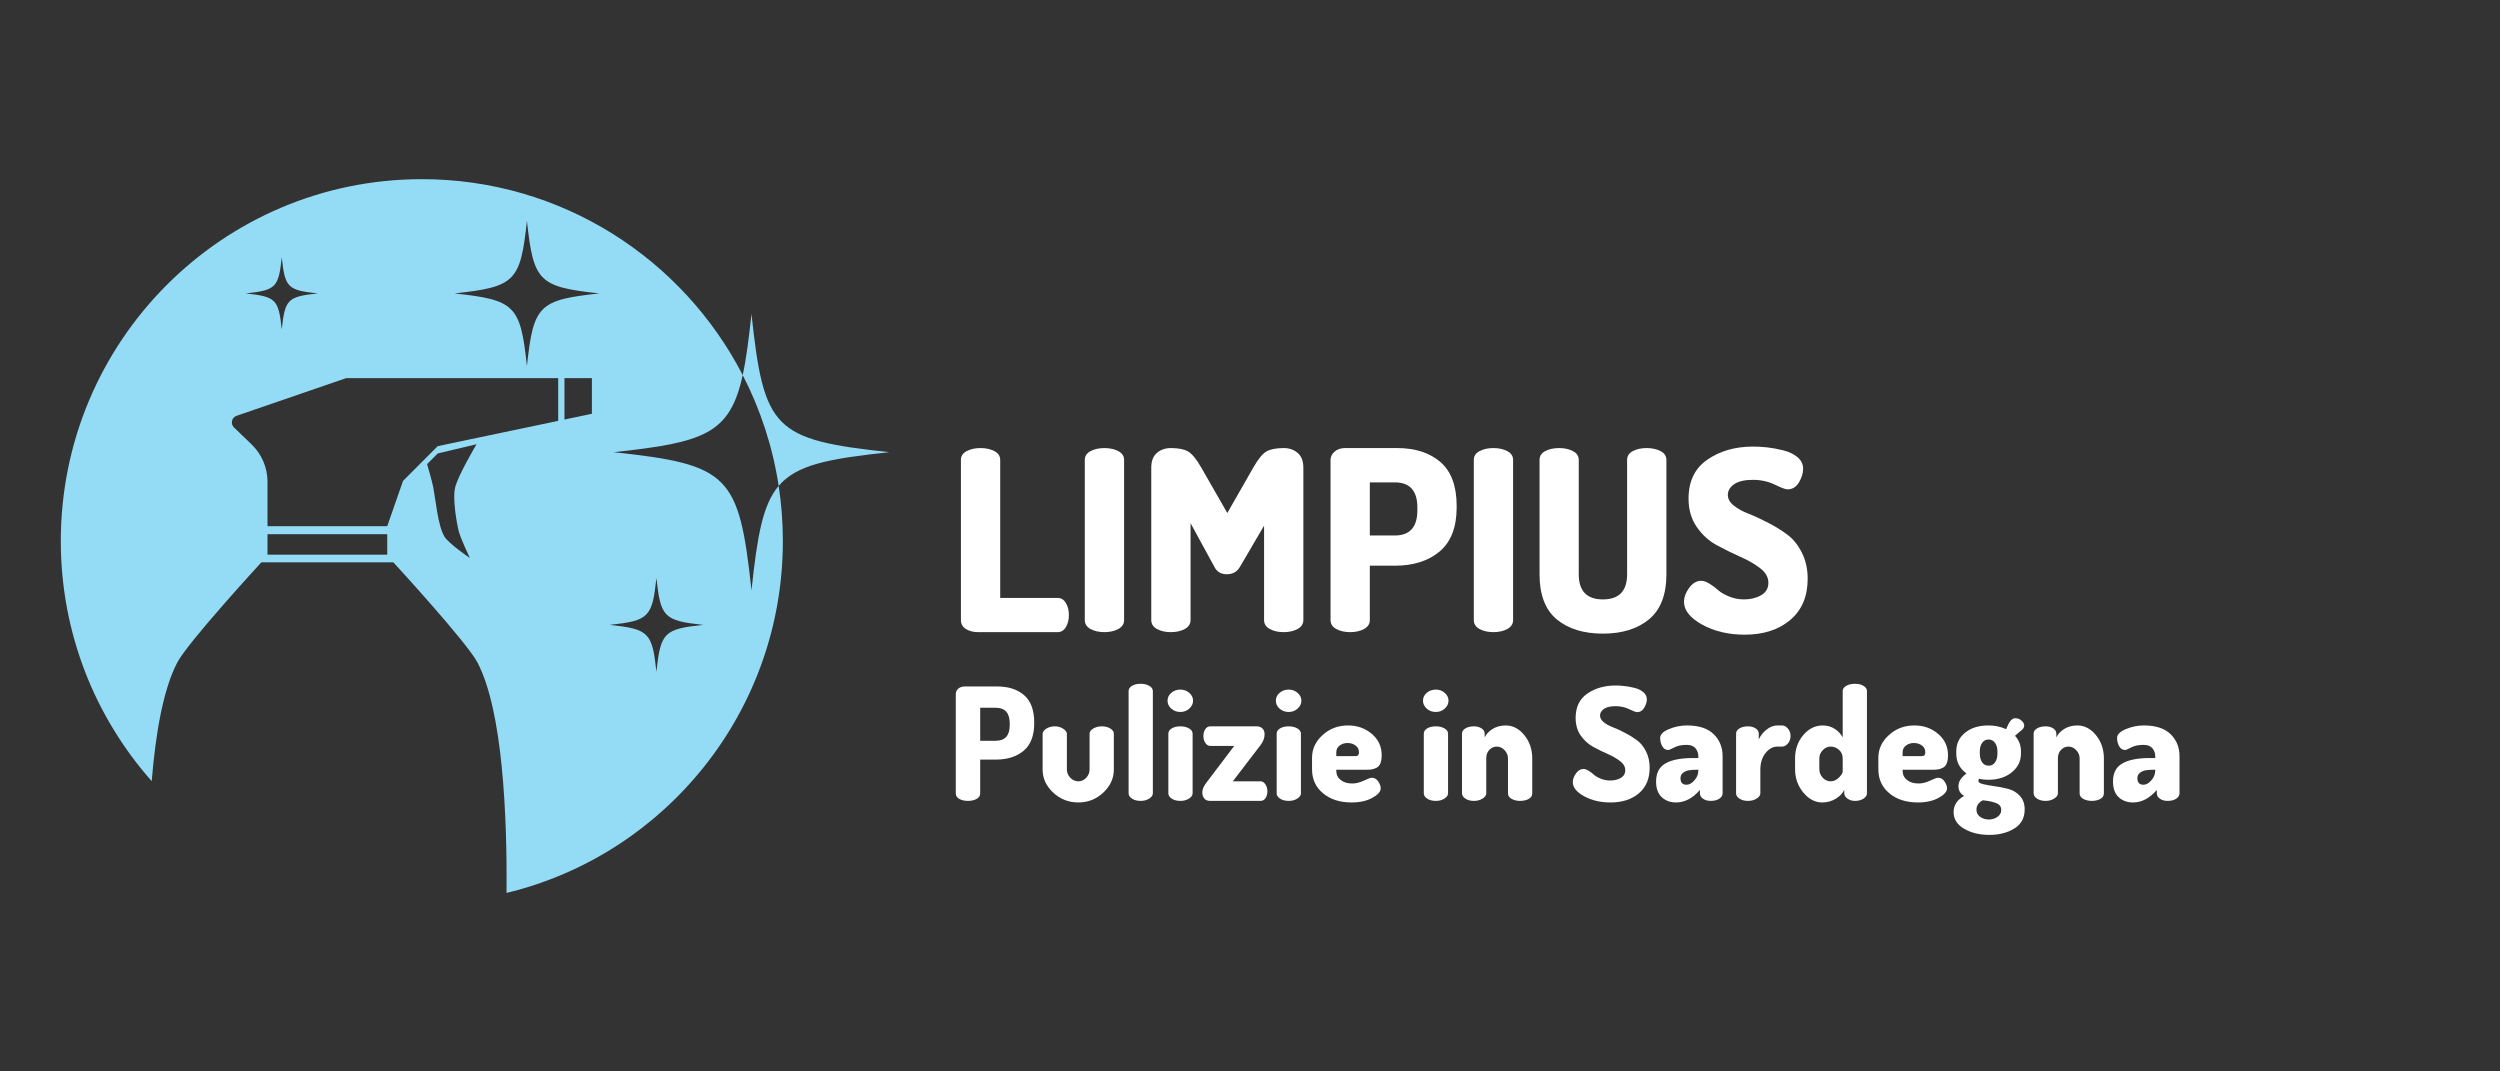
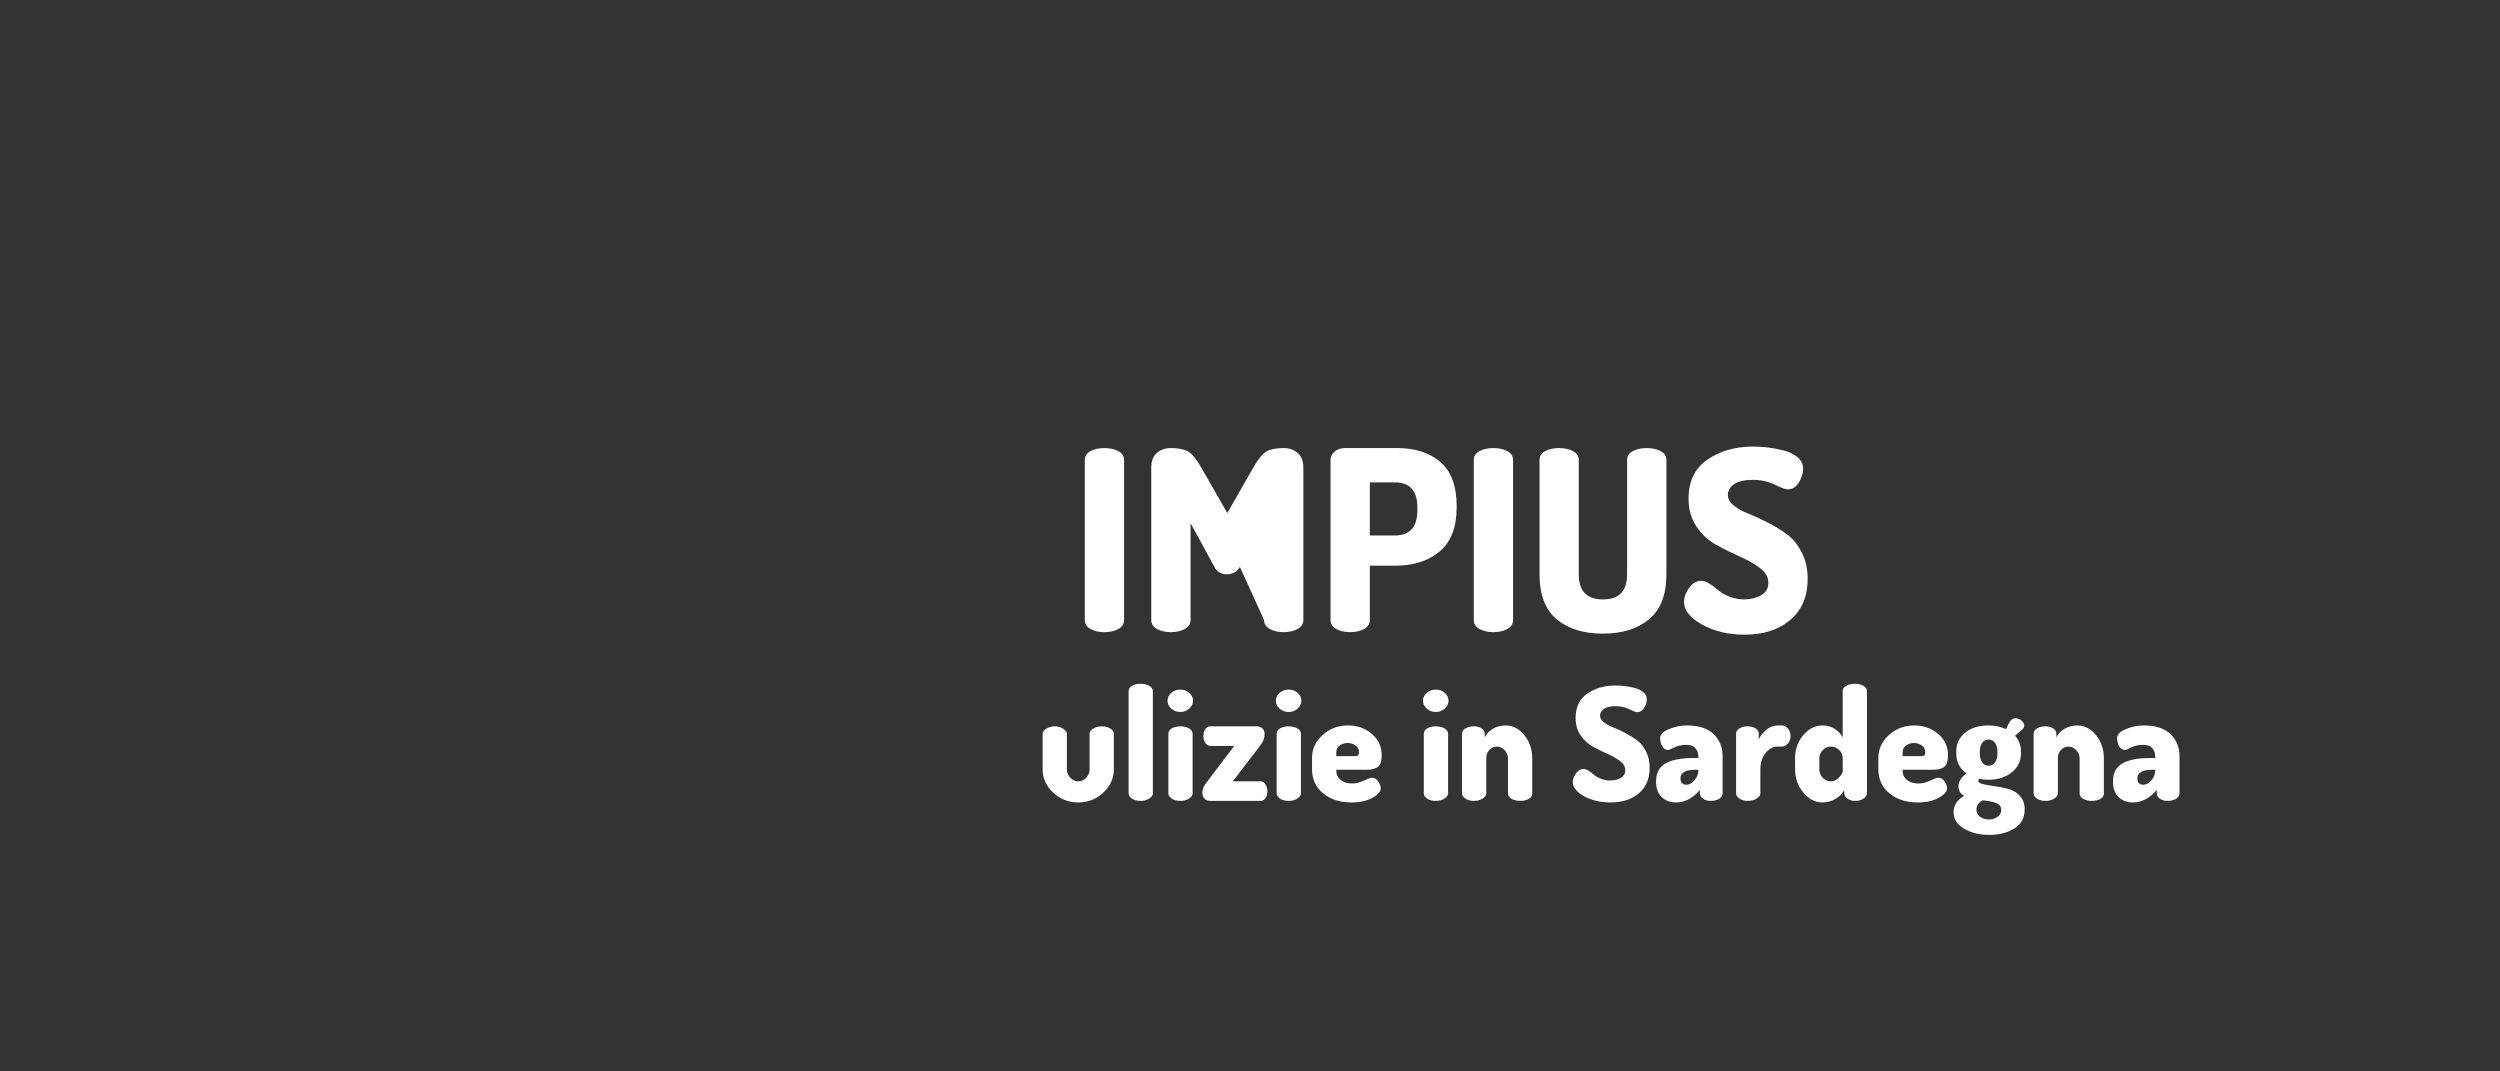
<svg xmlns="http://www.w3.org/2000/svg" width="700" zoomAndPan="magnify" viewBox="0 0 525 225" height="300" preserveAspectRatio="xMidYMid meet" version="1.0">
  <rect x="0" y="0" width="525" height="225" fill="#333333" stroke="none" />
  <defs>
    <g />
    <clipPath id="1517323b4d">
-       <path d="M 12.777 37.559 L 186.777 37.559 L 186.777 187.559 L 12.777 187.559 Z M 12.777 37.559 " clip-rule="nonzero" />
-     </clipPath>
+       </clipPath>
  </defs>
  <g clip-path="url(#1517323b4d)">
    <path fill="#94dcf6" d="M 49.672 87.324 L 72.695 79.406 L 117.223 79.406 L 117.223 88.379 L 91.922 93.691 L 84.633 100.992 L 81.32 110.504 L 56.176 110.504 L 56.176 101.172 C 56.176 98.207 54.965 95.367 52.828 93.316 L 49.133 89.762 C 48.348 89.004 48.637 87.68 49.672 87.324 Z M 56.176 112.188 L 81.32 112.188 L 81.32 116.477 L 56.176 116.477 Z M 89.691 97.465 L 91.922 95.227 L 100.074 93.289 C 100.074 93.289 96.082 99.992 95.547 102.508 C 95.074 104.719 95.793 109.324 96.328 111.523 C 96.691 113.012 98.676 117.188 98.676 117.188 C 98.676 117.188 94.242 114.18 93.336 112.684 C 91.957 110.422 91.484 104.949 90.988 102.348 C 90.75 101.105 89.691 97.465 89.691 97.465 Z M 118.535 79.406 L 124.297 79.406 L 124.297 86.895 L 118.535 88.102 Z M 125.875 61.617 C 113.133 62.992 112.023 64.102 110.656 76.875 C 109.285 64.102 108.176 62.992 95.434 61.617 C 108.176 60.246 109.285 59.133 110.656 46.359 C 112.023 59.133 113.133 60.246 125.875 61.617 Z M 128.035 131.223 C 136.25 130.34 136.965 129.621 137.848 121.387 C 138.73 129.621 139.445 130.34 147.664 131.223 C 139.445 132.105 138.73 132.824 137.848 141.059 C 136.965 132.824 136.25 132.105 128.035 131.223 Z M 66.723 61.617 C 60.398 62.297 59.848 62.852 59.168 69.188 C 58.492 62.852 57.941 62.297 51.617 61.617 C 57.941 60.938 58.492 60.387 59.168 54.047 C 59.848 60.387 60.398 60.938 66.723 61.617 Z M 12.77 113.625 C 12.77 132.969 19.984 150.625 31.859 164.043 C 32.672 154.07 34.273 144.734 37.238 139.105 C 39.496 134.809 54.887 118.09 54.887 118.09 L 82.605 118.09 C 82.605 118.09 97.996 134.809 100.258 139.105 C 105.582 149.219 106.504 171.277 106.379 187.512 C 139.664 179.484 164.398 149.453 164.398 113.625 C 164.398 109.684 164.102 105.816 163.523 102.039 C 160.152 106.012 159.035 112.535 157.812 123.98 C 155.207 99.68 153.098 97.566 128.855 94.957 C 147.879 92.91 153.27 91.164 155.969 78.766 C 143.367 54.332 117.922 37.625 88.582 37.625 C 46.711 37.625 12.77 71.652 12.77 113.625 Z M 155.969 78.766 C 159.668 85.938 162.262 93.77 163.523 102.039 C 167.312 97.582 173.941 96.336 186.762 94.957 C 162.523 92.348 160.414 90.23 157.812 65.934 C 157.25 71.168 156.711 75.367 155.969 78.766 " fill-opacity="1" fill-rule="nonzero" />
  </g>
  <g fill="#ffffff" fill-opacity="1">
    <g transform="translate(198.935, 132.75)">
      <g>
-         <path d="M 2.859 -2.531 L 2.859 -36.172 C 2.859 -36.973 3.258 -37.586 4.062 -38.016 C 4.875 -38.441 5.844 -38.656 6.969 -38.656 C 8.102 -38.656 9.078 -38.441 9.891 -38.016 C 10.703 -37.586 11.109 -36.973 11.109 -36.172 L 11.109 -7.188 L 23.156 -7.188 C 23.895 -7.188 24.473 -6.832 24.891 -6.125 C 25.316 -5.426 25.531 -4.582 25.531 -3.594 C 25.531 -2.602 25.316 -1.754 24.891 -1.047 C 24.473 -0.348 23.895 0 23.156 0 L 6.453 0 C 5.461 0 4.613 -0.219 3.906 -0.656 C 3.207 -1.102 2.859 -1.727 2.859 -2.531 Z M 2.859 -2.531 " />
-       </g>
+         </g>
    </g>
  </g>
  <g fill="#ffffff" fill-opacity="1">
    <g transform="translate(224.949, 132.75)">
      <g>
        <path d="M 2.859 -2.531 L 2.859 -36.172 C 2.859 -36.973 3.258 -37.586 4.062 -38.016 C 4.875 -38.441 5.844 -38.656 6.969 -38.656 C 8.102 -38.656 9.078 -38.441 9.891 -38.016 C 10.703 -37.586 11.109 -36.973 11.109 -36.172 L 11.109 -2.531 C 11.109 -1.727 10.703 -1.102 9.891 -0.656 C 9.078 -0.219 8.102 0 6.969 0 C 5.844 0 4.875 -0.219 4.062 -0.656 C 3.258 -1.102 2.859 -1.727 2.859 -2.531 Z M 2.859 -2.531 " />
      </g>
    </g>
  </g>
  <g fill="#ffffff" fill-opacity="1">
    <g transform="translate(238.908, 132.75)">
      <g>
-         <path d="M 2.859 -2.531 L 2.859 -34.531 C 2.859 -35.938 3.254 -36.973 4.047 -37.641 C 4.836 -38.316 5.816 -38.656 6.984 -38.656 C 8.566 -38.656 9.77 -38.414 10.594 -37.938 C 11.426 -37.457 12.352 -36.32 13.375 -34.531 L 18.828 -25.016 L 24.266 -34.531 C 25.285 -36.32 26.207 -37.457 27.031 -37.938 C 27.863 -38.414 29.078 -38.656 30.672 -38.656 C 31.828 -38.656 32.801 -38.316 33.594 -37.641 C 34.395 -36.973 34.797 -35.938 34.797 -34.531 L 34.797 -2.531 C 34.797 -1.727 34.391 -1.102 33.578 -0.656 C 32.766 -0.219 31.789 0 30.656 0 C 29.531 0 28.562 -0.219 27.75 -0.656 C 26.945 -1.102 26.547 -1.727 26.547 -2.531 L 26.547 -22.359 L 21.469 -13.688 C 20.863 -12.664 19.945 -12.156 18.719 -12.156 C 17.52 -12.156 16.656 -12.664 16.125 -13.688 L 11.109 -22.891 L 11.109 -2.531 C 11.109 -1.727 10.703 -1.102 9.891 -0.656 C 9.078 -0.219 8.102 0 6.969 0 C 5.844 0 4.875 -0.219 4.062 -0.656 C 3.258 -1.102 2.859 -1.727 2.859 -2.531 Z M 2.859 -2.531 " />
+         <path d="M 2.859 -2.531 L 2.859 -34.531 C 2.859 -35.938 3.254 -36.973 4.047 -37.641 C 4.836 -38.316 5.816 -38.656 6.984 -38.656 C 8.566 -38.656 9.77 -38.414 10.594 -37.938 C 11.426 -37.457 12.352 -36.32 13.375 -34.531 L 18.828 -25.016 L 24.266 -34.531 C 25.285 -36.32 26.207 -37.457 27.031 -37.938 C 27.863 -38.414 29.078 -38.656 30.672 -38.656 C 31.828 -38.656 32.801 -38.316 33.594 -37.641 C 34.395 -36.973 34.797 -35.938 34.797 -34.531 L 34.797 -2.531 C 34.797 -1.727 34.391 -1.102 33.578 -0.656 C 32.766 -0.219 31.789 0 30.656 0 C 29.531 0 28.562 -0.219 27.75 -0.656 C 26.945 -1.102 26.547 -1.727 26.547 -2.531 L 21.469 -13.688 C 20.863 -12.664 19.945 -12.156 18.719 -12.156 C 17.52 -12.156 16.656 -12.664 16.125 -13.688 L 11.109 -22.891 L 11.109 -2.531 C 11.109 -1.727 10.703 -1.102 9.891 -0.656 C 9.078 -0.219 8.102 0 6.969 0 C 5.844 0 4.875 -0.219 4.062 -0.656 C 3.258 -1.102 2.859 -1.727 2.859 -2.531 Z M 2.859 -2.531 " />
      </g>
    </g>
  </g>
  <g fill="#ffffff" fill-opacity="1">
    <g transform="translate(276.555, 132.75)">
      <g>
        <path d="M 2.859 -2.531 L 2.859 -36.172 C 2.859 -36.836 3.141 -37.414 3.703 -37.906 C 4.266 -38.406 5.004 -38.656 5.922 -38.656 L 16.859 -38.656 C 20.641 -38.656 23.664 -37.676 25.938 -35.719 C 28.207 -33.758 29.344 -30.68 29.344 -26.484 L 29.344 -26.219 C 29.344 -22.031 28.148 -18.938 25.766 -16.938 C 23.391 -14.945 20.25 -13.953 16.344 -13.953 L 11.109 -13.953 L 11.109 -2.531 C 11.109 -1.727 10.703 -1.102 9.891 -0.656 C 9.078 -0.219 8.102 0 6.969 0 C 5.844 0 4.875 -0.219 4.062 -0.656 C 3.258 -1.102 2.859 -1.727 2.859 -2.531 Z M 11.109 -20.297 L 16.344 -20.297 C 19.508 -20.297 21.094 -22.062 21.094 -25.594 L 21.094 -26.172 C 21.094 -29.691 19.508 -31.453 16.344 -31.453 L 11.109 -31.453 Z M 11.109 -20.297 " />
      </g>
    </g>
  </g>
  <g fill="#ffffff" fill-opacity="1">
    <g transform="translate(306.641, 132.75)">
      <g>
        <path d="M 2.859 -2.531 L 2.859 -36.172 C 2.859 -36.973 3.258 -37.586 4.062 -38.016 C 4.875 -38.441 5.844 -38.656 6.969 -38.656 C 8.102 -38.656 9.078 -38.441 9.891 -38.016 C 10.703 -37.586 11.109 -36.973 11.109 -36.172 L 11.109 -2.531 C 11.109 -1.727 10.703 -1.102 9.891 -0.656 C 9.078 -0.219 8.102 0 6.969 0 C 5.844 0 4.875 -0.219 4.062 -0.656 C 3.258 -1.102 2.859 -1.727 2.859 -2.531 Z M 2.859 -2.531 " />
      </g>
    </g>
  </g>
  <g fill="#ffffff" fill-opacity="1">
    <g transform="translate(320.6, 132.75)">
      <g>
        <path d="M 2.703 -12.156 L 2.703 -36.172 C 2.703 -36.973 3.098 -37.586 3.891 -38.016 C 4.68 -38.441 5.66 -38.656 6.828 -38.656 C 7.953 -38.656 8.914 -38.441 9.719 -38.016 C 10.531 -37.586 10.938 -36.973 10.938 -36.172 L 10.938 -12.156 C 10.938 -8.633 12.629 -6.875 16.016 -6.875 C 19.398 -6.875 21.094 -8.633 21.094 -12.156 L 21.094 -36.172 C 21.094 -36.973 21.488 -37.586 22.281 -38.016 C 23.07 -38.441 24.051 -38.656 25.219 -38.656 C 26.344 -38.656 27.312 -38.441 28.125 -38.016 C 28.938 -37.586 29.344 -36.973 29.344 -36.172 L 29.344 -12.156 C 29.344 -7.852 28.125 -4.695 25.688 -2.688 C 23.258 -0.688 20.035 0.312 16.016 0.312 C 11.961 0.312 8.727 -0.688 6.312 -2.688 C 3.906 -4.695 2.703 -7.852 2.703 -12.156 Z M 2.703 -12.156 " />
      </g>
    </g>
  </g>
  <g fill="#ffffff" fill-opacity="1">
    <g transform="translate(352.642, 132.75)">
      <g>
        <path d="M 1 -6.344 C 1 -7.332 1.359 -8.316 2.078 -9.297 C 2.805 -10.285 3.645 -10.781 4.594 -10.781 C 5.125 -10.781 5.711 -10.578 6.359 -10.172 C 7.016 -9.773 7.613 -9.328 8.156 -8.828 C 8.707 -8.336 9.477 -7.891 10.469 -7.484 C 11.457 -7.078 12.5 -6.875 13.594 -6.875 C 14.969 -6.875 16.164 -7.164 17.188 -7.75 C 18.207 -8.332 18.719 -9.203 18.719 -10.359 C 18.719 -11.523 18.145 -12.547 17 -13.422 C 15.852 -14.305 14.457 -15.109 12.812 -15.828 C 11.176 -16.555 9.531 -17.367 7.875 -18.266 C 6.219 -19.16 4.816 -20.438 3.672 -22.094 C 2.523 -23.758 1.953 -25.738 1.953 -28.031 C 1.953 -31.688 3.273 -34.422 5.922 -36.234 C 8.566 -38.055 11.758 -38.969 15.5 -38.969 C 16.406 -38.969 17.359 -38.914 18.359 -38.812 C 19.367 -38.707 20.5 -38.504 21.75 -38.203 C 23.008 -37.898 24.035 -37.414 24.828 -36.75 C 25.617 -36.082 26.016 -35.27 26.016 -34.312 C 26.016 -33.395 25.723 -32.441 25.141 -31.453 C 24.555 -30.473 23.754 -29.984 22.734 -29.984 C 22.316 -29.984 21.422 -30.316 20.047 -30.984 C 18.672 -31.648 17.156 -31.984 15.5 -31.984 C 13.727 -31.984 12.398 -31.676 11.516 -31.062 C 10.641 -30.445 10.203 -29.695 10.203 -28.812 C 10.203 -28 10.613 -27.258 11.438 -26.594 C 12.27 -25.926 13.301 -25.352 14.531 -24.875 C 15.77 -24.395 17.117 -23.773 18.578 -23.016 C 20.047 -22.266 21.395 -21.438 22.625 -20.531 C 23.863 -19.633 24.895 -18.375 25.719 -16.75 C 26.551 -15.133 26.969 -13.285 26.969 -11.203 C 26.969 -7.504 25.75 -4.625 23.312 -2.562 C 20.883 -0.5 17.695 0.531 13.75 0.531 C 10.332 0.531 7.352 -0.172 4.812 -1.578 C 2.27 -2.992 1 -4.582 1 -6.344 Z M 1 -6.344 " />
      </g>
    </g>
  </g>
  <g fill="#ffffff" fill-opacity="1">
    <g transform="translate(198.935, 168.188)">
      <g>
-         <path d="M 1.781 -1.578 L 1.781 -22.484 C 1.781 -22.898 1.953 -23.258 2.297 -23.562 C 2.648 -23.875 3.113 -24.031 3.688 -24.031 L 10.484 -24.031 C 12.828 -24.031 14.707 -23.422 16.125 -22.203 C 17.539 -20.984 18.25 -19.07 18.25 -16.469 L 18.25 -16.312 C 18.25 -13.695 17.508 -11.77 16.031 -10.531 C 14.551 -9.289 12.594 -8.672 10.156 -8.672 L 6.906 -8.672 L 6.906 -1.578 C 6.906 -1.078 6.648 -0.688 6.141 -0.406 C 5.641 -0.133 5.035 0 4.328 0 C 3.629 0 3.031 -0.133 2.531 -0.406 C 2.031 -0.688 1.781 -1.078 1.781 -1.578 Z M 6.906 -12.625 L 10.156 -12.625 C 12.125 -12.625 13.109 -13.719 13.109 -15.906 L 13.109 -16.266 C 13.109 -18.461 12.125 -19.562 10.156 -19.562 L 6.906 -19.562 Z M 6.906 -12.625 " />
-       </g>
+         </g>
    </g>
  </g>
  <g fill="#ffffff" fill-opacity="1">
    <g transform="translate(217.639, 168.188)">
      <g>
        <path d="M 1.312 -6.578 L 1.312 -14.078 C 1.312 -14.461 1.562 -14.82 2.062 -15.156 C 2.57 -15.488 3.176 -15.656 3.875 -15.656 C 4.531 -15.656 5.113 -15.488 5.625 -15.156 C 6.145 -14.82 6.406 -14.461 6.406 -14.078 L 6.406 -6.578 C 6.406 -5.941 6.645 -5.367 7.125 -4.859 C 7.613 -4.359 8.176 -4.109 8.812 -4.109 C 9.445 -4.109 10 -4.359 10.469 -4.859 C 10.938 -5.367 11.172 -5.941 11.172 -6.578 L 11.172 -14.109 C 11.172 -14.523 11.426 -14.883 11.938 -15.188 C 12.457 -15.5 13.055 -15.656 13.734 -15.656 C 14.461 -15.656 15.066 -15.5 15.547 -15.188 C 16.023 -14.883 16.266 -14.523 16.266 -14.109 L 16.266 -6.578 C 16.266 -4.734 15.523 -3.117 14.047 -1.734 C 12.566 -0.359 10.82 0.328 8.812 0.328 C 6.77 0.328 5.008 -0.359 3.531 -1.734 C 2.051 -3.117 1.312 -4.734 1.312 -6.578 Z M 1.312 -6.578 " />
      </g>
    </g>
  </g>
  <g fill="#ffffff" fill-opacity="1">
    <g transform="translate(235.225, 168.188)">
      <g>
        <path d="M 1.781 -1.578 L 1.781 -23.047 C 1.781 -23.504 2.016 -23.875 2.484 -24.156 C 2.953 -24.445 3.562 -24.594 4.312 -24.594 C 5.031 -24.594 5.633 -24.445 6.125 -24.156 C 6.625 -23.875 6.875 -23.504 6.875 -23.047 L 6.875 -1.578 C 6.875 -1.18 6.617 -0.816 6.109 -0.484 C 5.609 -0.16 5.008 0 4.312 0 C 3.582 0 2.977 -0.156 2.5 -0.469 C 2.02 -0.789 1.781 -1.16 1.781 -1.578 Z M 1.781 -1.578 " />
      </g>
    </g>
  </g>
  <g fill="#ffffff" fill-opacity="1">
    <g transform="translate(243.87, 168.188)">
      <g>
        <path d="M 2.094 -19.375 C 1.57 -19.852 1.312 -20.41 1.312 -21.047 C 1.312 -21.68 1.57 -22.227 2.094 -22.688 C 2.625 -23.145 3.266 -23.375 4.016 -23.375 C 4.734 -23.375 5.352 -23.145 5.875 -22.688 C 6.406 -22.227 6.672 -21.68 6.672 -21.047 C 6.672 -20.41 6.406 -19.852 5.875 -19.375 C 5.352 -18.906 4.734 -18.672 4.016 -18.672 C 3.266 -18.672 2.625 -18.906 2.094 -19.375 Z M 1.484 -1.578 L 1.484 -14.109 C 1.484 -14.566 1.719 -14.938 2.188 -15.219 C 2.656 -15.508 3.266 -15.656 4.016 -15.656 C 4.734 -15.656 5.336 -15.508 5.828 -15.219 C 6.328 -14.938 6.578 -14.566 6.578 -14.109 L 6.578 -1.578 C 6.578 -1.18 6.32 -0.816 5.812 -0.484 C 5.312 -0.16 4.711 0 4.016 0 C 3.285 0 2.68 -0.156 2.203 -0.469 C 1.723 -0.789 1.484 -1.16 1.484 -1.578 Z M 1.484 -1.578 " />
      </g>
    </g>
  </g>
  <g fill="#ffffff" fill-opacity="1">
    <g transform="translate(251.89, 168.188)">
      <g>
        <path d="M 0.594 -1.781 C 0.594 -2.414 0.891 -3.113 1.484 -3.875 L 7.297 -11.547 L 2.266 -11.547 C 1.867 -11.547 1.531 -11.742 1.25 -12.141 C 0.969 -12.547 0.828 -13.035 0.828 -13.609 C 0.828 -14.18 0.957 -14.664 1.219 -15.062 C 1.477 -15.457 1.828 -15.656 2.266 -15.656 L 12.094 -15.656 C 12.531 -15.656 12.898 -15.508 13.203 -15.219 C 13.516 -14.938 13.672 -14.52 13.672 -13.969 C 13.672 -13.227 13.398 -12.492 12.859 -11.766 L 7 -4.109 L 12.828 -4.109 C 13.211 -4.109 13.547 -3.906 13.828 -3.5 C 14.117 -3.094 14.266 -2.602 14.266 -2.031 C 14.266 -1.469 14.133 -0.988 13.875 -0.594 C 13.613 -0.195 13.266 0 12.828 0 L 2.266 0 C 1.691 0 1.27 -0.172 1 -0.516 C 0.727 -0.867 0.594 -1.289 0.594 -1.781 Z M 0.594 -1.781 " />
      </g>
    </g>
  </g>
  <g fill="#ffffff" fill-opacity="1">
    <g transform="translate(266.616, 168.188)">
      <g>
        <path d="M 2.094 -19.375 C 1.57 -19.852 1.312 -20.41 1.312 -21.047 C 1.312 -21.68 1.57 -22.227 2.094 -22.688 C 2.625 -23.145 3.266 -23.375 4.016 -23.375 C 4.734 -23.375 5.352 -23.145 5.875 -22.688 C 6.406 -22.227 6.672 -21.68 6.672 -21.047 C 6.672 -20.41 6.406 -19.852 5.875 -19.375 C 5.352 -18.906 4.734 -18.672 4.016 -18.672 C 3.266 -18.672 2.625 -18.906 2.094 -19.375 Z M 1.484 -1.578 L 1.484 -14.109 C 1.484 -14.566 1.719 -14.938 2.188 -15.219 C 2.656 -15.508 3.266 -15.656 4.016 -15.656 C 4.734 -15.656 5.336 -15.508 5.828 -15.219 C 6.328 -14.938 6.578 -14.566 6.578 -14.109 L 6.578 -1.578 C 6.578 -1.18 6.32 -0.816 5.812 -0.484 C 5.312 -0.16 4.711 0 4.016 0 C 3.285 0 2.68 -0.156 2.203 -0.469 C 1.723 -0.789 1.484 -1.16 1.484 -1.578 Z M 1.484 -1.578 " />
      </g>
    </g>
  </g>
  <g fill="#ffffff" fill-opacity="1">
    <g transform="translate(274.637, 168.188)">
      <g>
        <path d="M 0.891 -6.641 L 0.891 -9.047 C 0.891 -10.898 1.629 -12.492 3.109 -13.828 C 4.586 -15.172 6.367 -15.844 8.453 -15.844 C 10.398 -15.844 12.062 -15.254 13.438 -14.078 C 14.82 -12.91 15.516 -11.414 15.516 -9.594 C 15.516 -8.895 15.426 -8.328 15.25 -7.891 C 15.07 -7.453 14.805 -7.145 14.453 -6.969 C 14.109 -6.789 13.785 -6.676 13.484 -6.625 C 13.191 -6.57 12.805 -6.547 12.328 -6.547 L 5.984 -6.547 L 5.984 -6.344 C 5.984 -5.531 6.289 -4.879 6.906 -4.391 C 7.52 -3.898 8.332 -3.656 9.344 -3.656 C 10.102 -3.656 10.906 -3.852 11.75 -4.25 C 12.594 -4.656 13.16 -4.859 13.453 -4.859 C 13.992 -4.859 14.438 -4.602 14.781 -4.094 C 15.133 -3.582 15.312 -3.094 15.312 -2.625 C 15.312 -1.945 14.723 -1.285 13.547 -0.641 C 12.379 0.004 10.93 0.328 9.203 0.328 C 6.742 0.328 4.742 -0.312 3.203 -1.594 C 1.66 -2.875 0.891 -4.555 0.891 -6.641 Z M 5.984 -9.406 L 10.062 -9.406 C 10.52 -9.406 10.75 -9.664 10.75 -10.188 C 10.75 -10.801 10.516 -11.281 10.047 -11.625 C 9.578 -11.977 9.008 -12.156 8.344 -12.156 C 7.707 -12.156 7.156 -11.977 6.688 -11.625 C 6.219 -11.281 5.984 -10.801 5.984 -10.188 Z M 5.984 -9.406 " />
      </g>
    </g>
  </g>
  <g fill="#ffffff" fill-opacity="1">
    <g transform="translate(290.941, 168.188)">
      <g />
    </g>
  </g>
  <g fill="#ffffff" fill-opacity="1">
    <g transform="translate(297.515, 168.188)">
      <g>
        <path d="M 2.094 -19.375 C 1.57 -19.852 1.312 -20.41 1.312 -21.047 C 1.312 -21.68 1.57 -22.227 2.094 -22.688 C 2.625 -23.145 3.266 -23.375 4.016 -23.375 C 4.734 -23.375 5.352 -23.145 5.875 -22.688 C 6.406 -22.227 6.672 -21.68 6.672 -21.047 C 6.672 -20.41 6.406 -19.852 5.875 -19.375 C 5.352 -18.906 4.734 -18.672 4.016 -18.672 C 3.266 -18.672 2.625 -18.906 2.094 -19.375 Z M 1.484 -1.578 L 1.484 -14.109 C 1.484 -14.566 1.719 -14.938 2.188 -15.219 C 2.656 -15.508 3.266 -15.656 4.016 -15.656 C 4.734 -15.656 5.336 -15.508 5.828 -15.219 C 6.328 -14.938 6.578 -14.566 6.578 -14.109 L 6.578 -1.578 C 6.578 -1.18 6.32 -0.816 5.812 -0.484 C 5.312 -0.16 4.711 0 4.016 0 C 3.285 0 2.68 -0.156 2.203 -0.469 C 1.723 -0.789 1.484 -1.16 1.484 -1.578 Z M 1.484 -1.578 " />
      </g>
    </g>
  </g>
  <g fill="#ffffff" fill-opacity="1">
    <g transform="translate(305.536, 168.188)">
      <g>
        <path d="M 1.484 -1.578 L 1.484 -14.109 C 1.484 -14.566 1.719 -14.938 2.188 -15.219 C 2.656 -15.508 3.266 -15.656 4.016 -15.656 C 4.629 -15.656 5.156 -15.508 5.594 -15.219 C 6.031 -14.938 6.25 -14.566 6.25 -14.109 L 6.25 -13.344 C 6.594 -14.051 7.156 -14.645 7.938 -15.125 C 8.719 -15.602 9.625 -15.844 10.656 -15.844 C 12.164 -15.844 13.473 -15.16 14.578 -13.797 C 15.68 -12.441 16.234 -10.82 16.234 -8.938 L 16.234 -1.578 C 16.234 -1.078 15.984 -0.688 15.484 -0.406 C 14.984 -0.133 14.379 0 13.672 0 C 13.016 0 12.426 -0.141 11.906 -0.422 C 11.395 -0.711 11.141 -1.098 11.141 -1.578 L 11.141 -8.938 C 11.141 -9.57 10.906 -10.141 10.438 -10.641 C 9.969 -11.148 9.414 -11.406 8.781 -11.406 C 8.207 -11.406 7.695 -11.18 7.25 -10.734 C 6.801 -10.285 6.578 -9.688 6.578 -8.938 L 6.578 -1.578 C 6.578 -1.18 6.316 -0.816 5.797 -0.484 C 5.285 -0.16 4.691 0 4.016 0 C 3.285 0 2.68 -0.156 2.203 -0.469 C 1.723 -0.789 1.484 -1.16 1.484 -1.578 Z M 1.484 -1.578 " />
      </g>
    </g>
  </g>
  <g fill="#ffffff" fill-opacity="1">
    <g transform="translate(323.089, 168.188)">
      <g />
    </g>
  </g>
  <g fill="#ffffff" fill-opacity="1">
    <g transform="translate(329.663, 168.188)">
      <g>
        <path d="M 0.625 -3.938 C 0.625 -4.551 0.848 -5.164 1.297 -5.781 C 1.742 -6.395 2.266 -6.703 2.859 -6.703 C 3.191 -6.703 3.555 -6.578 3.953 -6.328 C 4.359 -6.078 4.734 -5.797 5.078 -5.484 C 5.422 -5.18 5.898 -4.906 6.516 -4.656 C 7.129 -4.406 7.773 -4.281 8.453 -4.281 C 9.305 -4.281 10.051 -4.457 10.688 -4.812 C 11.32 -5.176 11.641 -5.719 11.641 -6.438 C 11.641 -7.164 11.281 -7.801 10.562 -8.344 C 9.852 -8.895 8.988 -9.395 7.969 -9.844 C 6.945 -10.289 5.922 -10.797 4.891 -11.359 C 3.867 -11.922 3 -12.711 2.281 -13.734 C 1.57 -14.766 1.219 -15.992 1.219 -17.422 C 1.219 -19.703 2.035 -21.406 3.672 -22.531 C 5.316 -23.664 7.301 -24.234 9.625 -24.234 C 10.195 -24.234 10.797 -24.195 11.422 -24.125 C 12.047 -24.062 12.742 -23.938 13.516 -23.75 C 14.297 -23.562 14.93 -23.258 15.422 -22.844 C 15.922 -22.426 16.172 -21.922 16.172 -21.328 C 16.172 -20.766 15.988 -20.176 15.625 -19.562 C 15.27 -18.945 14.773 -18.641 14.141 -18.641 C 13.867 -18.641 13.305 -18.848 12.453 -19.266 C 11.598 -19.68 10.656 -19.891 9.625 -19.891 C 8.531 -19.891 7.707 -19.695 7.156 -19.312 C 6.613 -18.926 6.344 -18.461 6.344 -17.922 C 6.344 -17.41 6.598 -16.945 7.109 -16.531 C 7.629 -16.113 8.27 -15.758 9.031 -15.469 C 9.801 -15.176 10.641 -14.789 11.547 -14.312 C 12.461 -13.844 13.301 -13.328 14.062 -12.766 C 14.832 -12.211 15.473 -11.43 15.984 -10.422 C 16.504 -9.41 16.766 -8.258 16.766 -6.969 C 16.766 -4.664 16.008 -2.875 14.5 -1.594 C 12.988 -0.312 11.004 0.328 8.547 0.328 C 6.422 0.328 4.566 -0.109 2.984 -0.984 C 1.41 -1.859 0.625 -2.844 0.625 -3.938 Z M 0.625 -3.938 " />
      </g>
    </g>
  </g>
  <g fill="#ffffff" fill-opacity="1">
    <g transform="translate(347.183, 168.188)">
      <g>
        <path d="M 0.594 -4.047 C 0.594 -5.859 1.254 -7.133 2.578 -7.875 C 3.898 -8.625 5.801 -9 8.281 -9 L 9.469 -9 L 9.469 -9.344 C 9.469 -10 9.27 -10.566 8.875 -11.047 C 8.477 -11.523 7.852 -11.766 7 -11.766 C 5.945 -11.766 5.082 -11.582 4.406 -11.219 C 3.727 -10.863 3.312 -10.688 3.156 -10.688 C 2.625 -10.688 2.207 -10.941 1.906 -11.453 C 1.602 -11.973 1.453 -12.562 1.453 -13.219 C 1.453 -13.938 2.055 -14.551 3.266 -15.062 C 4.484 -15.582 5.75 -15.844 7.062 -15.844 C 9.582 -15.844 11.461 -15.227 12.703 -14 C 13.941 -12.77 14.562 -11.238 14.562 -9.406 L 14.562 -1.578 C 14.562 -1.141 14.328 -0.766 13.859 -0.453 C 13.391 -0.148 12.789 0 12.062 0 C 11.426 0 10.891 -0.148 10.453 -0.453 C 10.016 -0.766 9.797 -1.141 9.797 -1.578 L 9.797 -2.297 C 8.285 -0.547 6.617 0.328 4.797 0.328 C 3.586 0.328 2.582 -0.039 1.781 -0.781 C 0.988 -1.531 0.594 -2.617 0.594 -4.047 Z M 5.719 -4.766 C 5.719 -3.848 6.145 -3.391 7 -3.391 C 7.551 -3.391 8.098 -3.695 8.641 -4.312 C 9.191 -4.926 9.469 -5.625 9.469 -6.406 L 9.469 -6.547 L 9.344 -6.547 C 8.613 -6.547 8.016 -6.508 7.547 -6.438 C 7.078 -6.375 6.656 -6.203 6.281 -5.922 C 5.906 -5.648 5.719 -5.266 5.719 -4.766 Z M 5.719 -4.766 " />
      </g>
    </g>
  </g>
  <g fill="#ffffff" fill-opacity="1">
    <g transform="translate(363.093, 168.188)">
      <g>
        <path d="M 1.484 -1.578 L 1.484 -14.109 C 1.484 -14.566 1.719 -14.938 2.188 -15.219 C 2.656 -15.508 3.254 -15.656 3.984 -15.656 C 4.617 -15.656 5.156 -15.508 5.594 -15.219 C 6.031 -14.938 6.25 -14.566 6.25 -14.109 L 6.25 -12.891 C 6.594 -13.68 7.129 -14.367 7.859 -14.953 C 8.598 -15.547 9.363 -15.844 10.156 -15.844 L 11.109 -15.844 C 11.586 -15.844 12.008 -15.625 12.375 -15.188 C 12.738 -14.75 12.922 -14.234 12.922 -13.641 C 12.922 -13.023 12.738 -12.5 12.375 -12.062 C 12.008 -11.625 11.586 -11.406 11.109 -11.406 L 10.156 -11.406 C 9.219 -11.406 8.383 -10.945 7.656 -10.031 C 6.938 -9.125 6.578 -7.953 6.578 -6.516 L 6.578 -1.578 C 6.578 -1.18 6.316 -0.816 5.797 -0.484 C 5.285 -0.16 4.676 0 3.969 0 C 3.27 0 2.68 -0.156 2.203 -0.469 C 1.723 -0.789 1.484 -1.16 1.484 -1.578 Z M 1.484 -1.578 " />
      </g>
    </g>
  </g>
  <g fill="#ffffff" fill-opacity="1">
    <g transform="translate(376.044, 168.188)">
      <g>
        <path d="M 0.922 -6.641 L 0.922 -8.938 C 0.922 -10.82 1.488 -12.441 2.625 -13.797 C 3.77 -15.16 5.141 -15.844 6.734 -15.844 C 7.68 -15.844 8.52 -15.602 9.25 -15.125 C 9.988 -14.645 10.547 -14.051 10.922 -13.344 L 10.922 -23.047 C 10.922 -23.504 11.164 -23.875 11.656 -24.156 C 12.145 -24.445 12.766 -24.594 13.516 -24.594 C 14.234 -24.594 14.828 -24.445 15.297 -24.156 C 15.773 -23.875 16.016 -23.504 16.016 -23.047 L 16.016 -1.578 C 16.016 -1.16 15.77 -0.789 15.281 -0.469 C 14.801 -0.156 14.211 0 13.516 0 C 12.898 0 12.367 -0.16 11.922 -0.484 C 11.473 -0.816 11.25 -1.18 11.25 -1.578 L 11.25 -2.297 C 10.895 -1.578 10.289 -0.957 9.438 -0.438 C 8.582 0.07 7.648 0.328 6.641 0.328 C 5.129 0.328 3.797 -0.367 2.641 -1.766 C 1.492 -3.172 0.922 -4.797 0.922 -6.641 Z M 6.016 -6.641 C 6.016 -5.984 6.25 -5.395 6.719 -4.875 C 7.195 -4.363 7.754 -4.109 8.391 -4.109 C 9.023 -4.109 9.602 -4.367 10.125 -4.891 C 10.656 -5.422 10.922 -5.863 10.922 -6.219 L 10.922 -8.938 C 10.922 -9.664 10.66 -10.258 10.141 -10.719 C 9.629 -11.176 9.055 -11.406 8.422 -11.406 C 7.766 -11.406 7.195 -11.148 6.719 -10.641 C 6.25 -10.141 6.016 -9.57 6.016 -8.938 Z M 6.016 -6.641 " />
      </g>
    </g>
  </g>
  <g fill="#ffffff" fill-opacity="1">
    <g transform="translate(393.564, 168.188)">
      <g>
        <path d="M 0.891 -6.641 L 0.891 -9.047 C 0.891 -10.898 1.629 -12.492 3.109 -13.828 C 4.586 -15.172 6.367 -15.844 8.453 -15.844 C 10.398 -15.844 12.062 -15.254 13.438 -14.078 C 14.82 -12.91 15.516 -11.414 15.516 -9.594 C 15.516 -8.895 15.426 -8.328 15.25 -7.891 C 15.07 -7.453 14.805 -7.145 14.453 -6.969 C 14.109 -6.789 13.785 -6.676 13.484 -6.625 C 13.191 -6.57 12.805 -6.547 12.328 -6.547 L 5.984 -6.547 L 5.984 -6.344 C 5.984 -5.531 6.289 -4.879 6.906 -4.391 C 7.52 -3.898 8.332 -3.656 9.344 -3.656 C 10.102 -3.656 10.906 -3.852 11.75 -4.25 C 12.594 -4.656 13.16 -4.859 13.453 -4.859 C 13.992 -4.859 14.438 -4.602 14.781 -4.094 C 15.133 -3.582 15.312 -3.094 15.312 -2.625 C 15.312 -1.945 14.723 -1.285 13.547 -0.641 C 12.379 0.004 10.93 0.328 9.203 0.328 C 6.742 0.328 4.742 -0.312 3.203 -1.594 C 1.66 -2.875 0.891 -4.555 0.891 -6.641 Z M 5.984 -9.406 L 10.062 -9.406 C 10.52 -9.406 10.75 -9.664 10.75 -10.188 C 10.75 -10.801 10.516 -11.281 10.047 -11.625 C 9.578 -11.977 9.008 -12.156 8.344 -12.156 C 7.707 -12.156 7.156 -11.977 6.688 -11.625 C 6.219 -11.281 5.984 -10.801 5.984 -10.188 Z M 5.984 -9.406 " />
      </g>
    </g>
  </g>
  <g fill="#ffffff" fill-opacity="1">
    <g transform="translate(409.868, 168.188)">
      <g>
        <path d="M 0.391 2.359 C 0.391 0.922 1.125 -0.211 2.594 -1.047 C 1.801 -1.516 1.406 -2.195 1.406 -3.094 C 1.406 -4.051 1.969 -4.938 3.094 -5.75 C 1.664 -6.801 0.953 -8.191 0.953 -9.922 L 0.953 -10.422 C 0.953 -12.023 1.57 -13.328 2.812 -14.328 C 4.051 -15.336 5.676 -15.844 7.688 -15.844 C 9.07 -15.844 10.312 -15.582 11.406 -15.062 C 11.781 -15.957 12.109 -16.562 12.391 -16.875 C 12.68 -17.195 12.977 -17.359 13.281 -17.359 C 13.852 -17.359 14.316 -17.188 14.672 -16.844 C 15.035 -16.508 15.219 -16.176 15.219 -15.844 C 15.219 -15.488 15.039 -15.16 14.688 -14.859 L 14.031 -14.328 C 13.707 -14.066 13.457 -13.848 13.281 -13.672 C 14.113 -12.773 14.531 -11.691 14.531 -10.422 L 14.531 -9.922 C 14.531 -8.348 13.891 -7.039 12.609 -6 C 11.328 -4.957 9.688 -4.438 7.688 -4.438 C 6.969 -4.438 6.312 -4.504 5.719 -4.641 C 5.633 -4.484 5.594 -4.336 5.594 -4.203 C 5.594 -3.898 5.926 -3.672 6.594 -3.516 C 7.258 -3.359 8.066 -3.211 9.016 -3.078 C 9.973 -2.953 10.926 -2.766 11.875 -2.516 C 12.832 -2.266 13.645 -1.773 14.312 -1.047 C 14.977 -0.328 15.312 0.613 15.312 1.781 C 15.312 3.57 14.586 4.91 13.141 5.797 C 11.703 6.691 9.953 7.141 7.891 7.141 C 5.828 7.141 4.062 6.707 2.594 5.844 C 1.125 4.988 0.391 3.828 0.391 2.359 Z M 5.188 1.844 C 5.188 2.477 5.441 2.977 5.953 3.344 C 6.473 3.719 7.082 3.906 7.781 3.906 C 8.488 3.906 9.098 3.719 9.609 3.344 C 10.129 2.977 10.391 2.5 10.391 1.906 C 10.391 1.531 10.289 1.223 10.094 0.984 C 9.895 0.742 9.594 0.551 9.188 0.406 C 8.781 0.27 8.383 0.16 8 0.078 C 7.625 0.004 7.129 -0.062 6.516 -0.125 C 5.629 0.332 5.188 0.988 5.188 1.844 Z M 5.891 -9.969 C 5.891 -9.219 6.051 -8.598 6.375 -8.109 C 6.707 -7.629 7.172 -7.391 7.766 -7.391 C 8.328 -7.391 8.77 -7.625 9.094 -8.094 C 9.426 -8.57 9.594 -9.18 9.594 -9.922 L 9.594 -10.422 C 9.594 -11.117 9.426 -11.703 9.094 -12.172 C 8.77 -12.648 8.312 -12.891 7.719 -12.891 C 7.156 -12.891 6.707 -12.648 6.375 -12.172 C 6.051 -11.703 5.891 -11.117 5.891 -10.422 Z M 5.891 -9.969 " />
      </g>
    </g>
  </g>
  <g fill="#ffffff" fill-opacity="1">
    <g transform="translate(425.581, 168.188)">
      <g>
        <path d="M 1.484 -1.578 L 1.484 -14.109 C 1.484 -14.566 1.719 -14.938 2.188 -15.219 C 2.656 -15.508 3.266 -15.656 4.016 -15.656 C 4.629 -15.656 5.156 -15.508 5.594 -15.219 C 6.031 -14.938 6.25 -14.566 6.25 -14.109 L 6.25 -13.344 C 6.594 -14.051 7.156 -14.645 7.938 -15.125 C 8.719 -15.602 9.625 -15.844 10.656 -15.844 C 12.164 -15.844 13.473 -15.16 14.578 -13.797 C 15.68 -12.441 16.234 -10.82 16.234 -8.938 L 16.234 -1.578 C 16.234 -1.078 15.984 -0.688 15.484 -0.406 C 14.984 -0.133 14.379 0 13.672 0 C 13.016 0 12.426 -0.141 11.906 -0.422 C 11.395 -0.711 11.141 -1.098 11.141 -1.578 L 11.141 -8.938 C 11.141 -9.57 10.906 -10.141 10.438 -10.641 C 9.969 -11.148 9.414 -11.406 8.781 -11.406 C 8.207 -11.406 7.695 -11.18 7.25 -10.734 C 6.801 -10.285 6.578 -9.688 6.578 -8.938 L 6.578 -1.578 C 6.578 -1.18 6.316 -0.816 5.797 -0.484 C 5.285 -0.16 4.691 0 4.016 0 C 3.285 0 2.68 -0.156 2.203 -0.469 C 1.723 -0.789 1.484 -1.16 1.484 -1.578 Z M 1.484 -1.578 " />
      </g>
    </g>
  </g>
  <g fill="#ffffff" fill-opacity="1">
    <g transform="translate(443.134, 168.188)">
      <g>
        <path d="M 0.594 -4.047 C 0.594 -5.859 1.254 -7.133 2.578 -7.875 C 3.898 -8.625 5.801 -9 8.281 -9 L 9.469 -9 L 9.469 -9.344 C 9.469 -10 9.27 -10.566 8.875 -11.047 C 8.477 -11.523 7.852 -11.766 7 -11.766 C 5.945 -11.766 5.082 -11.582 4.406 -11.219 C 3.727 -10.863 3.312 -10.688 3.156 -10.688 C 2.625 -10.688 2.207 -10.941 1.906 -11.453 C 1.602 -11.973 1.453 -12.562 1.453 -13.219 C 1.453 -13.938 2.055 -14.551 3.266 -15.062 C 4.484 -15.582 5.75 -15.844 7.062 -15.844 C 9.582 -15.844 11.461 -15.227 12.703 -14 C 13.941 -12.77 14.562 -11.238 14.562 -9.406 L 14.562 -1.578 C 14.562 -1.141 14.328 -0.766 13.859 -0.453 C 13.391 -0.148 12.789 0 12.062 0 C 11.426 0 10.891 -0.148 10.453 -0.453 C 10.016 -0.766 9.797 -1.141 9.797 -1.578 L 9.797 -2.297 C 8.285 -0.547 6.617 0.328 4.797 0.328 C 3.586 0.328 2.582 -0.039 1.781 -0.781 C 0.988 -1.531 0.594 -2.617 0.594 -4.047 Z M 5.719 -4.766 C 5.719 -3.848 6.145 -3.391 7 -3.391 C 7.551 -3.391 8.098 -3.695 8.641 -4.312 C 9.191 -4.926 9.469 -5.625 9.469 -6.406 L 9.469 -6.547 L 9.344 -6.547 C 8.613 -6.547 8.016 -6.508 7.547 -6.438 C 7.078 -6.375 6.656 -6.203 6.281 -5.922 C 5.906 -5.648 5.719 -5.266 5.719 -4.766 Z M 5.719 -4.766 " />
      </g>
    </g>
  </g>
</svg>